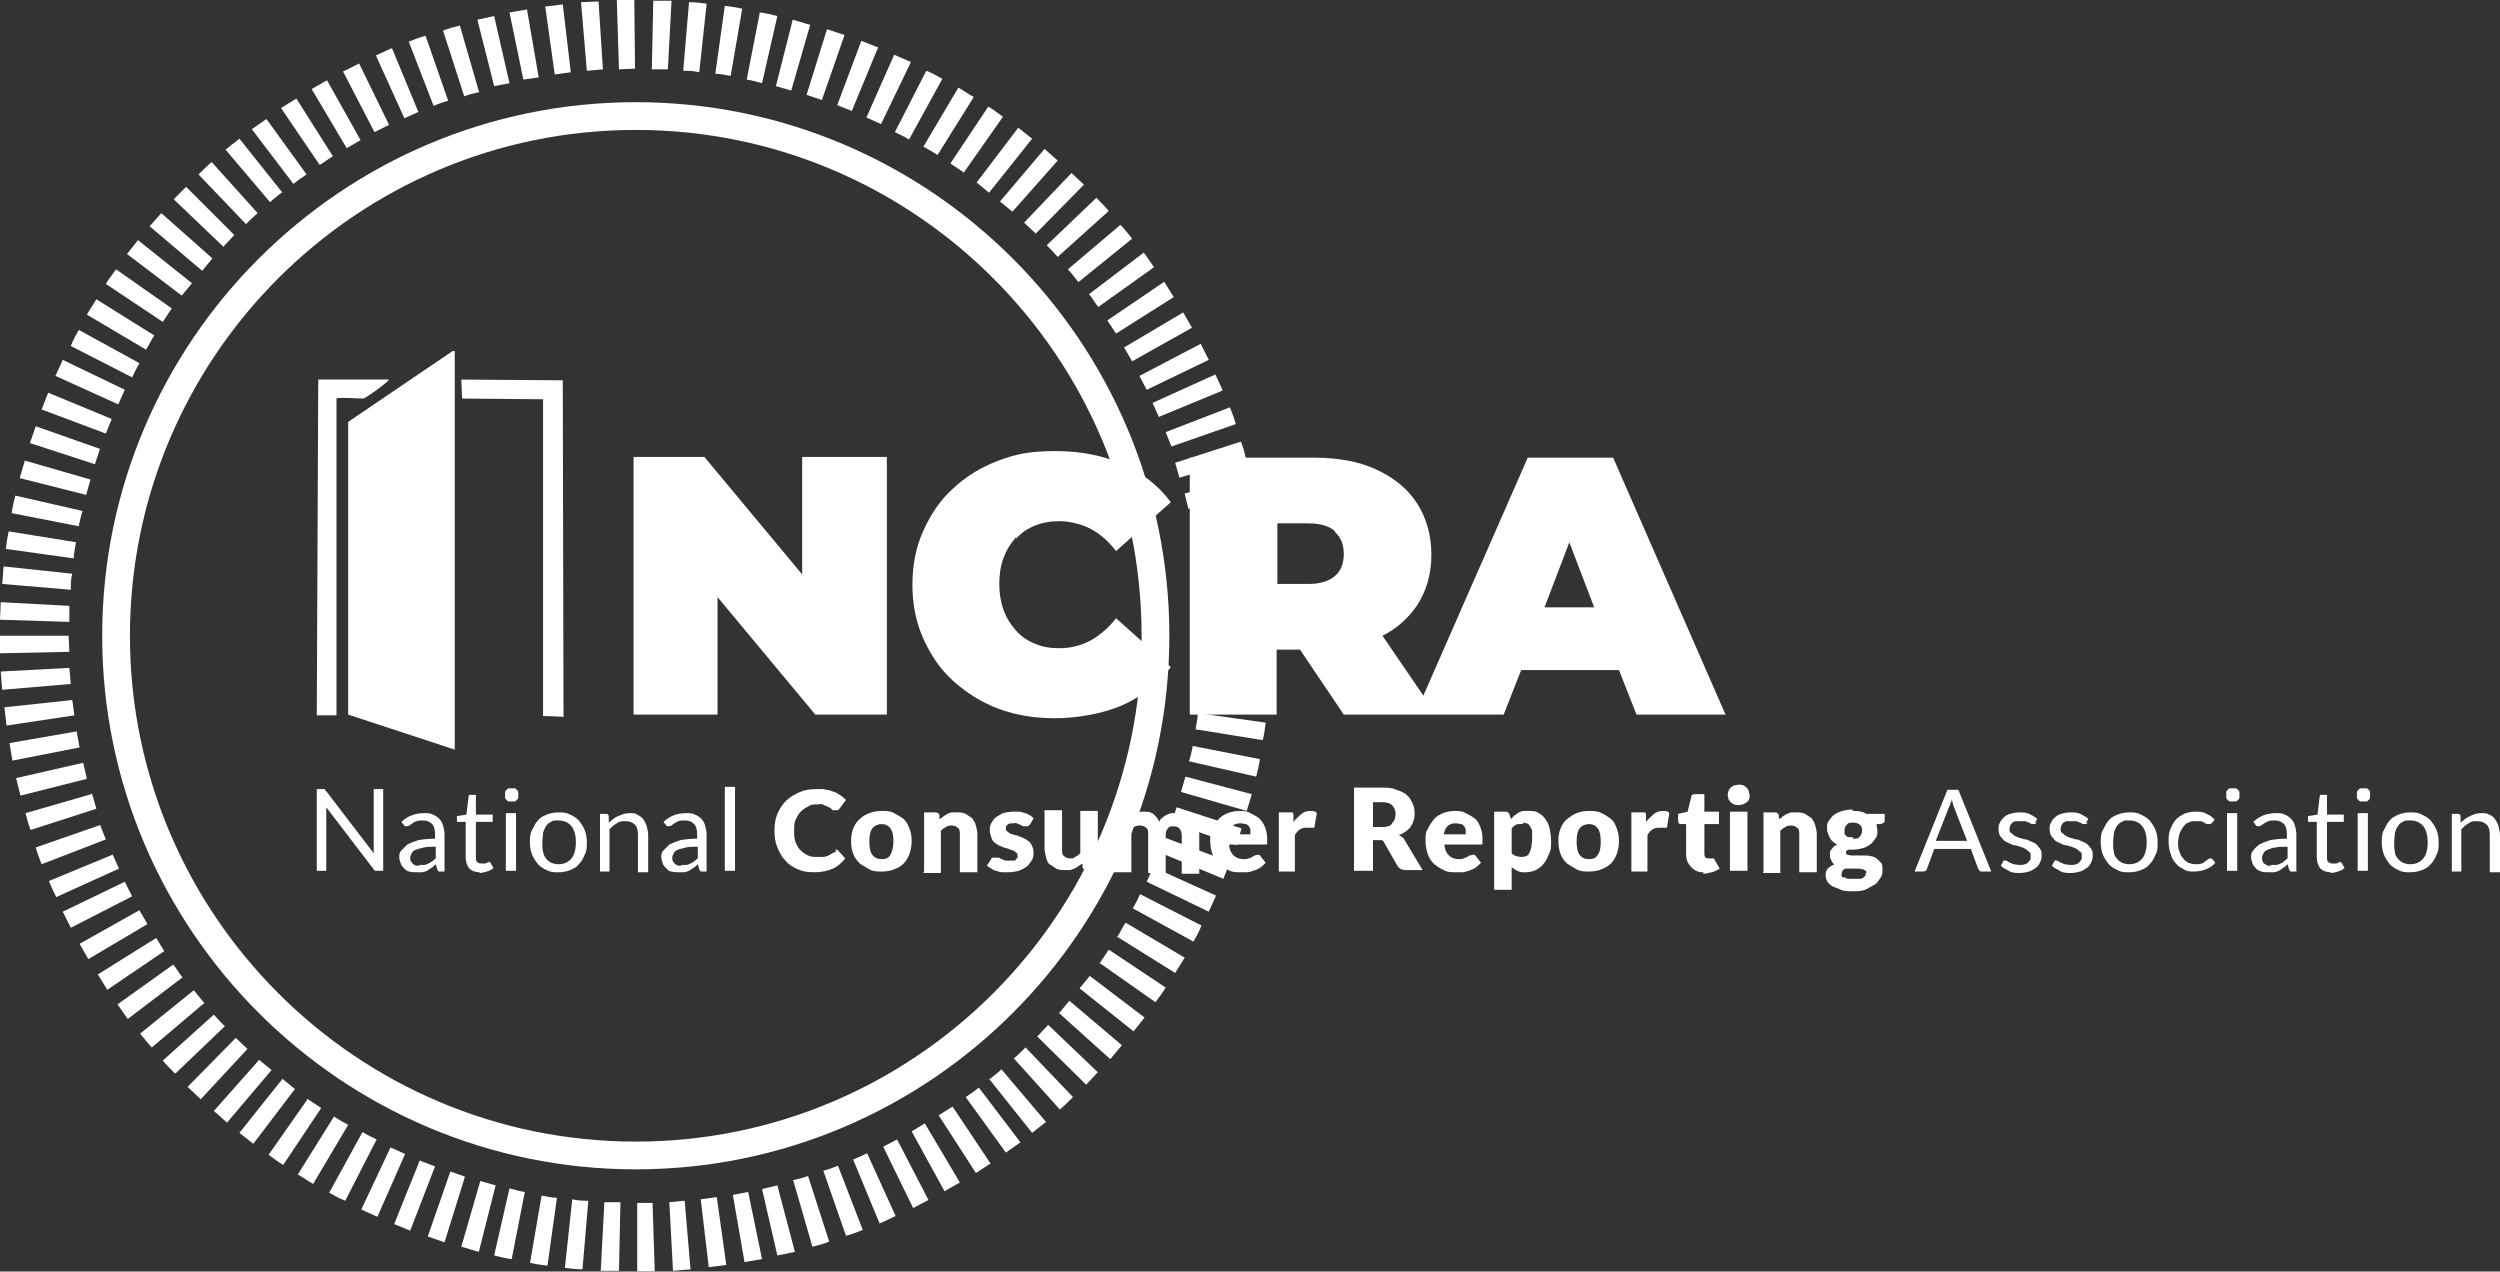
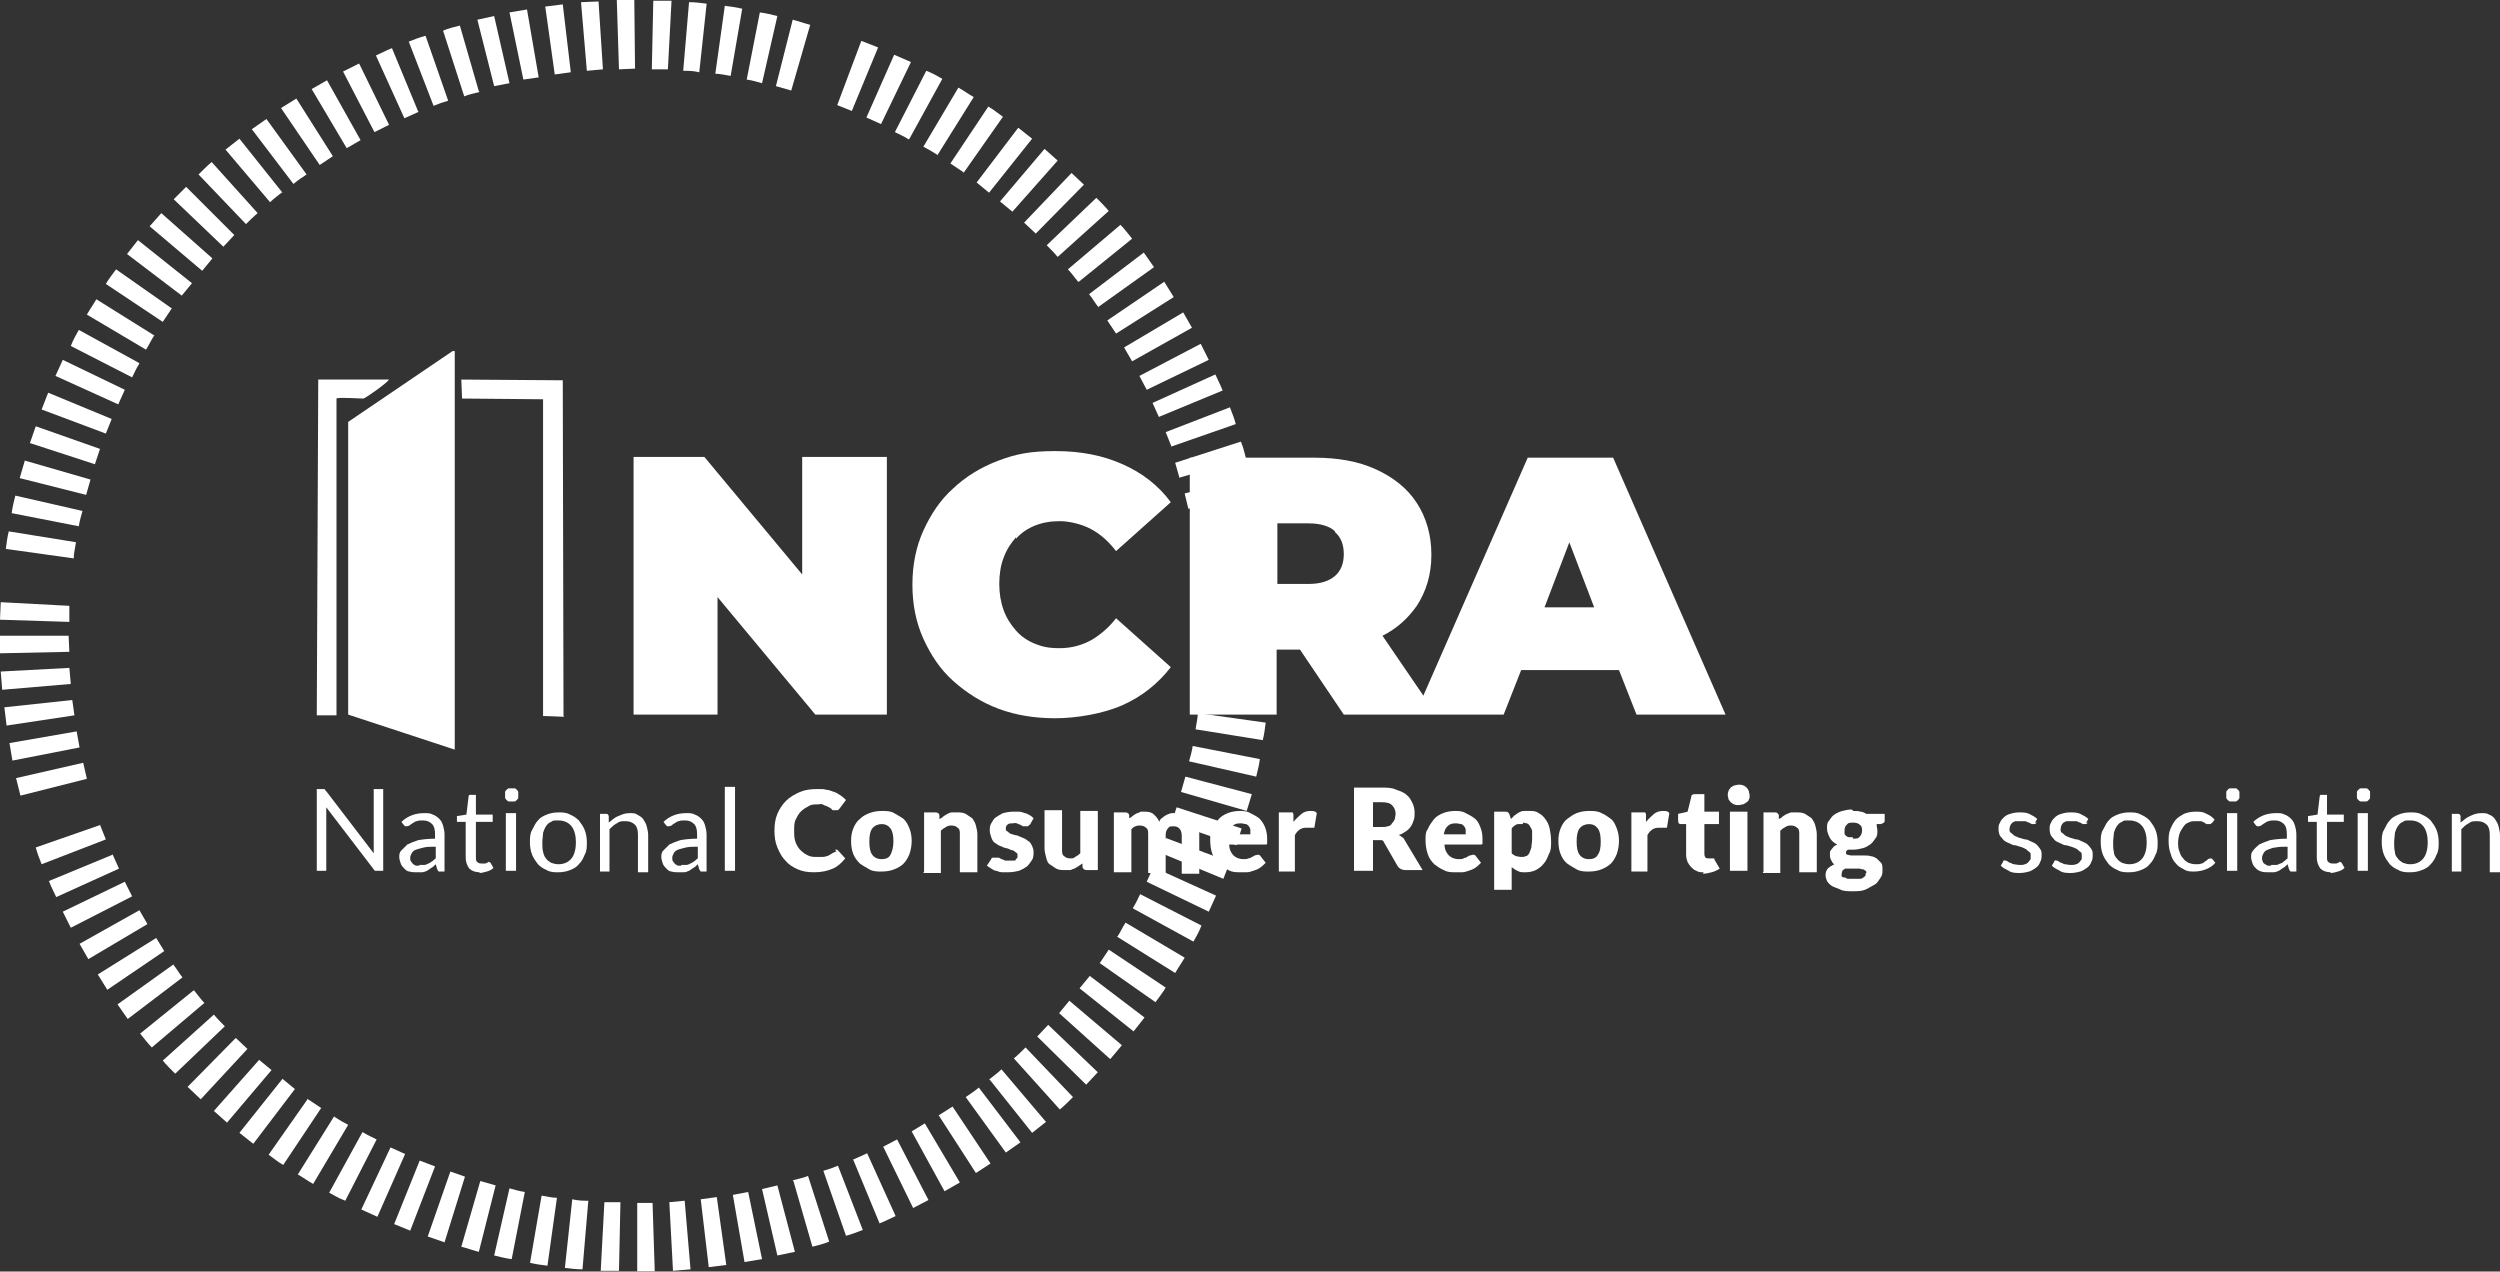
<svg xmlns="http://www.w3.org/2000/svg" version="1.1" viewBox="0 0 342.5 174.2">
  <rect x="0" y="0" width="342.5" height="174.2" fill="#333333" stroke="none" />
  <defs>
    <style>
      .cls-1 {
        mask: url(#mask);
      }

      .cls-2 {
        fill: url(#linear-gradient);
      }

      .cls-3 {
        fill: #fff;
      }
    </style>
    <linearGradient id="linear-gradient" x1="12.4" y1="-45.9" x2="271.1" y2="212.7" gradientTransform="translate(-31.4 11.1)" gradientUnits="userSpaceOnUse">
      <stop offset=".2" stop-color="#fff" />
      <stop offset=".6" stop-color="#231f20" />
      <stop offset=".7" stop-color="#231f20" />
      <stop offset="1" stop-color="#231f20" />
    </linearGradient>
    <mask id="mask" x="-67.3" y="-76.4" width="355.3" height="341.7" maskUnits="userSpaceOnUse">
      <rect class="cls-2" x="-26.9" y="-27" width="274.4" height="242.8" transform="translate(-31 61.2) rotate(-27.3)" />
    </mask>
  </defs>
  <g>
    <g id="Layer_1">
      <g class="cls-1">
        <g>
-           <path class="cls-3" d="M160.2,87.1c0-40.3-32.8-73.1-73.1-73.1S14,46.8,14,87.1s32.8,73.1,73.1,73.1,73.1-32.8,73.1-73.1ZM87.1,156.4c-38.2,0-69.3-31.1-69.3-69.3S48.9,17.8,87.1,17.8s69.3,31.1,69.3,69.3-31.1,69.3-69.3,69.3Z" />
          <polygon class="cls-3" points="164.7 91.2 174.1 91.7 174.2 89.3 164.8 89 164.7 91.2" />
          <path class="cls-3" d="M164.3,95.6l9.4,1c.1-.8.1-1.6.2-2.4l-9.4-.8c0,.7,0,1.5-.2,2.2Z" />
          <path class="cls-3" d="M163.7,99.9l9.3,1.5c.2-.8.3-1.6.4-2.4l-9.3-1.3c0,.7-.2,1.4-.3,2.2Z" />
          <path class="cls-3" d="M162.9,104.3l9.2,2.1c.2-.8.4-1.6.5-2.4l-9.2-1.8c-.1.7-.3,1.4-.5,2.1Z" />
          <polygon class="cls-3" points="161.8 108.5 170.8 111.1 171.5 108.8 162.4 106.4 161.8 108.5" />
          <polygon class="cls-3" points="160.5 112.7 169.4 115.8 170.1 113.5 161.2 110.6 160.5 112.7" />
          <polygon class="cls-3" points="158.9 116.8 167.6 120.4 168.5 118.1 159.7 114.8 158.9 116.8" />
          <polygon class="cls-3" points="157.1 120.8 165.6 124.9 166.6 122.7 158 118.8 157.1 120.8" />
          <path class="cls-3" d="M155.3,124.5l8.2,4.5c.4-.7.8-1.4,1.1-2.2l-8.4-4.3c-.3.6-.6,1.3-1,1.9Z" />
          <path class="cls-3" d="M153,128.3l8,5c.4-.7.9-1.4,1.3-2.1l-8.1-4.8c-.4.6-.7,1.3-1.1,1.9Z" />
          <path class="cls-3" d="M150.6,131.9l7.7,5.4c.5-.7,1-1.3,1.4-2l-7.8-5.2c-.4.6-.8,1.2-1.2,1.8Z" />
          <polygon class="cls-3" points="147.9 135.4 155.3 141.3 156.8 139.4 149.3 133.7 147.9 135.4" />
          <polygon class="cls-3" points="145.1 138.8 152.1 145.1 153.7 143.2 146.5 137.1 145.1 138.8" />
          <polygon class="cls-3" points="142.1 142 148.8 148.6 150.4 146.9 143.6 140.4 142.1 142" />
          <path class="cls-3" d="M138.9,145l6.3,7c.6-.5,1.2-1.1,1.8-1.7l-6.5-6.8c-.5.5-1,1-1.6,1.5Z" />
          <path class="cls-3" d="M135.5,147.8l5.9,7.4c.6-.5,1.3-1,1.9-1.5l-6.1-7.2c-.5.5-1.1.9-1.7,1.4Z" />
          <path class="cls-3" d="M132.3,150.3l5.5,7.6c.7-.5,1.3-.9,2-1.4l-5.7-7.5c-.6.5-1.2.9-1.8,1.3Z" />
          <polygon class="cls-3" points="128.6 152.8 133.7 160.7 135.7 159.4 130.5 151.6 128.6 152.8" />
          <polygon class="cls-3" points="124.9 155 129.4 163.2 131.5 162 126.7 153.9 124.9 155" />
          <polygon class="cls-3" points="121 157.1 125.1 165.5 127.2 164.4 122.9 156.1 121 157.1" />
          <path class="cls-3" d="M116.9,158.9l3.6,8.7c.8-.3,1.5-.7,2.2-1l-3.9-8.6c-.7.3-1.3.6-2,.9Z" />
          <path class="cls-3" d="M112.8,160.4l3.1,8.9c.8-.2,1.5-.5,2.3-.8l-3.4-8.8c-.7.3-1.3.5-2,.7Z" />
          <path class="cls-3" d="M108.7,161.8l2.6,9c.8-.2,1.6-.4,2.3-.7l-2.9-9c-.7.3-1.4.4-2.1.6Z" />
          <polygon class="cls-3" points="104.4 162.9 106.5 172 108.9 171.5 106.5 162.4 104.4 162.9" />
          <polygon class="cls-3" points="100.4 163.7 102 172.9 104.4 172.5 102.5 163.3 100.4 163.7" />
          <polygon class="cls-3" points="96 164.3 97.1 173.6 99.5 173.3 98.2 164 96 164.3" />
          <polygon class="cls-3" points="91.7 164.7 92.2 174.1 94.6 173.9 93.8 164.5 91.7 164.7" />
          <polygon class="cls-3" points="87.3 164.8 87.3 174.2 89.7 174.2 89.4 164.8 87.3 164.8" />
          <path class="cls-3" d="M82.4,174.1c.8,0,1.6,0,2.4,0l.2-9.4c-.7,0-1.5,0-2.2,0l-.5,9.4Z" />
          <path class="cls-3" d="M77.4,173.7c.8.1,1.6.2,2.4.2l.8-9.4c-.7,0-1.4,0-2.2-.2l-1,9.3Z" />
          <path class="cls-3" d="M72.6,173c.8.2,1.6.3,2.4.4l1.3-9.3c-.7,0-1.4-.2-2.1-.3l-1.6,9.3Z" />
          <path class="cls-3" d="M67.7,172c.8.2,1.6.4,2.4.5l1.8-9.2c-.7-.1-1.4-.3-2.1-.5l-2.1,9.2Z" />
          <path class="cls-3" d="M65.8,161.8l-2.6,9c.8.2,1.6.5,2.4.7l2.3-9.1c-.7-.2-1.4-.4-2.1-.6Z" />
          <polygon class="cls-3" points="61.7 160.5 58.6 169.4 60.9 170.2 63.7 161.2 61.7 160.5" />
          <polygon class="cls-3" points="57.5 159 54 167.7 56.2 168.6 59.6 159.8 57.5 159" />
          <polygon class="cls-3" points="53.5 157.2 49.5 165.7 51.7 166.7 55.5 158.1 53.5 157.2" />
          <path class="cls-3" d="M49.6,155.2l-4.5,8.2c.7.4,1.4.8,2.2,1.1l4.3-8.4c-.6-.3-1.3-.6-1.9-1Z" />
          <path class="cls-3" d="M45.8,152.9l-5,8c.7.4,1.4.9,2.1,1.3l4.8-8.1c-.6-.3-1.3-.7-1.9-1.1Z" />
          <path class="cls-3" d="M42.2,150.5l-5.4,7.7c.7.5,1.3,1,2,1.4l5.2-7.8c-.6-.4-1.2-.8-1.8-1.2Z" />
          <polygon class="cls-3" points="38.7 147.8 32.8 155.2 34.7 156.7 40.4 149.2 38.7 147.8" />
          <polygon class="cls-3" points="35.5 145.2 29.3 152.2 31.1 153.8 37.2 146.6 35.5 145.2" />
          <polygon class="cls-3" points="32.3 142.2 25.7 148.9 27.5 150.6 33.9 143.7 32.3 142.2" />
          <path class="cls-3" d="M29.3,139l-7,6.3c.5.6,1.1,1.2,1.7,1.8l6.8-6.5c-.5-.5-1-1-1.5-1.6Z" />
          <path class="cls-3" d="M26.5,135.7l-7.3,5.9c.5.6,1,1.3,1.6,1.9l7.2-6.1c-.5-.5-.9-1.1-1.4-1.7Z" />
          <path class="cls-3" d="M23.8,132.1l-7.7,5.5c.5.7.9,1.3,1.4,2l7.5-5.7c-.5-.6-.8-1.2-1.3-1.8Z" />
          <polygon class="cls-3" points="21.4 128.5 13.4 133.5 14.7 135.6 22.5 130.3 21.4 128.5" />
          <polygon class="cls-3" points="19.1 124.7 10.9 129.3 12.1 131.4 20.2 126.6 19.1 124.7" />
          <polygon class="cls-3" points="17.1 120.8 8.6 124.9 9.7 127.1 18.1 122.8 17.1 120.8" />
          <path class="cls-3" d="M15.4,117.1l-8.7,3.6c.3.8.7,1.5,1,2.2l8.6-3.9c-.3-.7-.6-1.3-.9-2Z" />
          <path class="cls-3" d="M13.8,113l-8.9,3.1c.2.8.5,1.5.8,2.3l8.8-3.4c-.3-.7-.5-1.3-.8-2Z" />
-           <path class="cls-3" d="M12.5,108.8l-9,2.6c.2.8.4,1.6.7,2.3l9-2.9c-.2-.7-.4-1.4-.6-2.1Z" />
          <polygon class="cls-3" points="11.4 104.5 2.2 106.6 2.8 109 11.9 106.7 11.4 104.5" />
          <polygon class="cls-3" points="10.5 100.2 1.3 101.8 1.7 104.2 10.9 102.4 10.5 100.2" />
          <polygon class="cls-3" points="9.9 95.9 .6 96.9 .9 99.4 10.2 98 9.9 95.9" />
          <polygon class="cls-3" points="9.5 91.5 .1 92 .3 94.5 9.7 93.7 9.5 91.5" />
          <polygon class="cls-3" points="9.4 87.1 0 87.1 0 89.5 9.5 89.3 9.4 87.1" />
          <polygon class="cls-3" points="9.5 83 .1 82.5 0 84.9 9.5 85.2 9.5 83" />
-           <path class="cls-3" d="M9.9,78.6l-9.4-1c-.1.8-.1,1.6-.2,2.4l9.4.8c0-.7,0-1.5.2-2.2Z" />
          <path class="cls-3" d="M10.5,74.3l-9.3-1.5c-.2.8-.3,1.6-.4,2.4l9.3,1.3c0-.7.2-1.4.3-2.2Z" />
          <path class="cls-3" d="M11.3,70l-9.2-2.1c-.2.8-.4,1.6-.5,2.4l9.2,1.8c.1-.7.3-1.4.5-2.1Z" />
          <polygon class="cls-3" points="12.4 65.7 3.4 63.1 2.7 65.5 11.8 67.8 12.4 65.7" />
          <polygon class="cls-3" points="13.7 61.5 4.9 58.4 4.1 60.7 13 63.6 13.7 61.5" />
          <polygon class="cls-3" points="15.3 57.4 6.6 53.8 5.7 56.1 14.5 59.4 15.3 57.4" />
          <polygon class="cls-3" points="17.1 53.4 8.6 49.3 7.6 51.5 16.2 55.4 17.1 53.4" />
          <path class="cls-3" d="M19,49.7l-8.2-4.5c-.4.7-.8,1.4-1.1,2.2l8.4,4.3c.3-.6.6-1.3,1-1.9Z" />
          <path class="cls-3" d="M21.2,46l-8-5c-.4.7-.9,1.4-1.3,2.1l8.1,4.8c.4-.6.7-1.3,1.1-1.9Z" />
          <path class="cls-3" d="M23.6,42.3l-7.7-5.4c-.5.7-1,1.3-1.4,2l7.8,5.2c.4-.6.8-1.2,1.2-1.8Z" />
          <polygon class="cls-3" points="26.3 38.8 18.9 32.9 17.4 34.8 24.9 40.5 26.3 38.8" />
          <polygon class="cls-3" points="29.1 35.4 22.1 29.2 20.5 31 27.7 37.1 29.1 35.4" />
          <polygon class="cls-3" points="32.1 32.2 25.5 25.6 23.8 27.3 30.6 33.8 32.1 32.2" />
          <path class="cls-3" d="M35.3,29.2l-6.3-7c-.6.5-1.2,1.1-1.8,1.7l6.5,6.8c.5-.5,1-1,1.6-1.5Z" />
          <path class="cls-3" d="M38.7,26.4l-5.9-7.4c-.6.5-1.3,1-1.9,1.5l6.1,7.2c.5-.5,1.1-.9,1.7-1.4Z" />
          <path class="cls-3" d="M42,23.9l-5.5-7.6c-.7.5-1.3.9-2,1.4l5.7,7.5c.6-.5,1.2-.9,1.8-1.3Z" />
          <polygon class="cls-3" points="45.6 21.4 40.6 13.5 38.5 14.8 43.8 22.6 45.6 21.4" />
          <polygon class="cls-3" points="49.4 19.2 44.8 11 42.7 12.2 47.5 20.3 49.4 19.2" />
          <polygon class="cls-3" points="53.3 17.1 49.2 8.7 47 9.8 51.3 18.1 53.3 17.1" />
          <path class="cls-3" d="M57.3,15.3l-3.6-8.7c-.8.3-1.5.7-2.2,1l3.9,8.6c.7-.3,1.3-.6,2-.9Z" />
          <path class="cls-3" d="M61.4,13.8l-3.1-8.9c-.8.2-1.5.5-2.3.8l3.4,8.8c.7-.3,1.3-.5,2-.7Z" />
          <path class="cls-3" d="M65.6,12.5l-2.6-9c-.8.2-1.6.4-2.3.7l2.9,9c.7-.3,1.4-.4,2.1-.6Z" />
          <polygon class="cls-3" points="69.8 11.4 67.7 2.2 65.4 2.7 67.7 11.8 69.8 11.4" />
          <polygon class="cls-3" points="73.8 10.6 72.2 1.3 69.8 1.7 71.7 10.9 73.8 10.6" />
          <polygon class="cls-3" points="78.2 9.9 77.1 .6 74.7 .9 76 10.2 78.2 9.9" />
          <polygon class="cls-3" points="82.6 9.5 82 .2 79.6 .3 80.4 9.7 82.6 9.5" />
          <polygon class="cls-3" points="87 9.4 86.9 0 84.5 0 84.8 9.5 87 9.4" />
          <path class="cls-3" d="M91.9.1c-.8,0-1.6,0-2.4,0l-.2,9.4c.7,0,1.5,0,2.2,0l.5-9.4Z" />
          <path class="cls-3" d="M96.8.5c-.8-.1-1.6-.2-2.4-.2l-.8,9.4c.7,0,1.4,0,2.2.2l1-9.3Z" />
          <path class="cls-3" d="M101.7,1.2c-.8-.2-1.6-.3-2.4-.4l-1.3,9.3c.7,0,1.4.2,2.1.3l1.6-9.3Z" />
          <path class="cls-3" d="M106.5,2.2c-.8-.2-1.6-.4-2.4-.5l-1.8,9.2c.7.1,1.4.3,2.1.5l2.1-9.2Z" />
          <path class="cls-3" d="M108.4,12.4l2.6-9c-.8-.2-1.6-.5-2.4-.7l-2.3,9.1c.7.2,1.4.4,2.1.6Z" />
-           <polygon class="cls-3" points="112.6 13.7 115.7 4.8 113.3 4 110.5 13 112.6 13.7" />
          <polygon class="cls-3" points="116.7 15.2 120.3 6.5 118 5.6 114.7 14.4 116.7 15.2" />
          <polygon class="cls-3" points="120.7 17 124.8 8.5 122.5 7.5 118.7 16.1 120.7 17" />
          <path class="cls-3" d="M124.6,19l4.5-8.2c-.7-.4-1.4-.8-2.2-1.1l-4.3,8.4c.6.3,1.3.6,1.9,1Z" />
          <path class="cls-3" d="M128.4,21.3l5-8c-.7-.4-1.4-.9-2.1-1.3l-4.8,8.1c.6.3,1.3.7,1.9,1.1Z" />
          <path class="cls-3" d="M132,23.7l5.4-7.7c-.7-.5-1.3-1-2-1.4l-5.2,7.8c.6.4,1.2.8,1.8,1.2Z" />
          <polygon class="cls-3" points="135.5 26.4 141.4 19 139.5 17.5 133.8 25 135.5 26.4" />
          <polygon class="cls-3" points="138.7 29 144.9 22 143.1 20.4 137 27.6 138.7 29" />
          <polygon class="cls-3" points="141.9 32 148.5 25.3 146.8 23.7 140.3 30.5 141.9 32" />
          <path class="cls-3" d="M144.9,35.2l7-6.3c-.5-.6-1.1-1.2-1.7-1.8l-6.8,6.5c.5.5,1,1,1.5,1.6Z" />
          <path class="cls-3" d="M147.8,38.6l7.3-5.9c-.5-.6-1-1.3-1.6-1.9l-7.2,6.1c.5.5.9,1.1,1.4,1.7Z" />
          <path class="cls-3" d="M150.4,42.1l7.7-5.5c-.5-.7-.9-1.3-1.4-2l-7.5,5.7c.5.6.8,1.2,1.3,1.8Z" />
          <polygon class="cls-3" points="152.9 45.7 160.8 40.7 159.5 38.6 151.7 43.9 152.9 45.7" />
          <polygon class="cls-3" points="155.1 49.5 163.3 44.9 162.1 42.8 154 47.6 155.1 49.5" />
          <polygon class="cls-3" points="157.1 53.4 165.6 49.3 164.5 47.1 156.1 51.5 157.1 53.4" />
          <path class="cls-3" d="M158.8,57.1l8.7-3.6c-.3-.8-.7-1.5-1-2.2l-8.6,3.9c.3.7.6,1.3.9,2Z" />
          <path class="cls-3" d="M160.4,61.2l8.9-3.1c-.2-.8-.5-1.5-.8-2.3l-8.8,3.4c.3.7.5,1.3.8,2Z" />
          <path class="cls-3" d="M161.7,65.4l9-2.6c-.2-.8-.4-1.6-.7-2.3l-9,2.9c.2.7.4,1.4.6,2.1Z" />
          <polygon class="cls-3" points="162.8 69.7 172 67.6 171.4 65.2 162.3 67.6 162.8 69.7" />
          <polygon class="cls-3" points="163.7 74 173 72.4 172.5 70 163.3 71.8 163.7 74" />
          <polygon class="cls-3" points="164.3 78.3 173.7 77.3 173.3 74.9 164 76.2 164.3 78.3" />
          <polygon class="cls-3" points="164.7 82.7 174.1 82.2 173.9 79.8 164.5 80.5 164.7 82.7" />
          <polygon class="cls-3" points="164.8 87.1 174.2 87.1 174.2 84.7 164.8 84.9 164.8 87.1" />
        </g>
      </g>
      <g>
        <path class="cls-3" d="M62,48.1l-14.3,9.7v40.1l14.6,4.8v-3.9s0-.8,0-.8v-49.9c0,0-.1,0-.2,0Z" />
        <polygon class="cls-3" points="77.2 98.1 77.1 52.1 63.2 52 63.3 54.6 74.4 54.7 74.4 98.1 74.8 98.1 77.3 98.2 77.2 98.1" />
        <path class="cls-3" d="M49.8,54.6c.2,0,3.2-2.1,3.5-2.6h-9.7c0,0-.2,46-.2,46h2.7s0,0,0,0v-43.4c.1-.2,3.1,0,3.6,0Z" />
      </g>
      <g>
        <polygon class="cls-3" points="109.9 78.7 96.5 62.6 86.8 62.6 86.8 97.9 98.3 97.9 98.3 81.8 111.7 97.9 121.5 97.9 121.5 62.6 109.9 62.6 109.9 78.7" />
        <path class="cls-3" d="M139.2,73.8c.7-.8,1.6-1.4,2.6-1.8,1-.4,2.1-.6,3.4-.6s3,.4,4.3,1.1c1.3.7,2.4,1.7,3.4,3l7.5-6.7c-1.7-2.3-3.9-4-6.6-5.2s-5.7-1.8-9.2-1.8-5.4.4-7.8,1.3c-2.4.9-4.5,2.2-6.2,3.8-1.8,1.6-3.1,3.6-4.1,5.8-1,2.2-1.5,4.7-1.5,7.4s.5,5.2,1.5,7.4c1,2.2,2.3,4.2,4.1,5.8,1.8,1.6,3.8,2.9,6.2,3.8,2.4.9,5,1.3,7.8,1.3s6.5-.6,9.2-1.8c2.7-1.2,4.9-3,6.6-5.2l-7.5-6.7c-1,1.3-2.2,2.3-3.4,3-1.3.7-2.7,1.1-4.3,1.1s-2.4-.2-3.4-.6c-1-.4-1.9-1-2.6-1.8-.7-.8-1.3-1.7-1.7-2.8-.4-1.1-.6-2.3-.6-3.6s.2-2.6.6-3.6c.4-1.1,1-2,1.7-2.8Z" />
        <path class="cls-3" d="M224.1,97.9h12.3l-15.4-35.2h-11.7l-14.3,32.6-5.6-8.2c2-1,3.5-2.4,4.7-4.1,1.3-2,2-4.3,2-7s-.7-5.1-2-7.1c-1.3-2-3.2-3.5-5.6-4.6-2.4-1.1-5.2-1.6-8.5-1.6h-17v35.2h11.9v-8.9h3.2l6,8.9h21.9l2.4-6.1h13.4l2.4,6.1ZM182.9,72.9c.8.7,1.2,1.7,1.2,3s-.4,2.3-1.2,3c-.8.7-2,1.1-3.6,1.1h-4.3v-8.3h4.3c1.6,0,2.9.4,3.6,1.1ZM211.6,83.2l3.4-8.9,3.4,8.9h-6.8Z" />
      </g>
      <g>
        <path class="cls-3" d="M44.5,108.2c0,0,.1.1.2.2l6.5,8.5c0-.1,0-.3,0-.4,0-.1,0-.3,0-.4v-8h1.3v11.2h-.8c-.1,0-.2,0-.3,0,0,0-.2-.1-.2-.2l-6.5-8.5c0,.1,0,.3,0,.4s0,.2,0,.3v8h-1.3v-11.2h.8c.1,0,.2,0,.3,0Z" />
        <path class="cls-3" d="M61,119.4h-.6c-.1,0-.2,0-.3,0,0,0-.1-.1-.2-.3l-.2-.7c-.2.2-.4.4-.6.5-.2.1-.4.3-.6.4-.2.1-.5.2-.7.2-.2,0-.5,0-.8,0s-.6,0-.9-.1c-.3,0-.5-.2-.7-.4-.2-.2-.4-.4-.5-.7s-.2-.6-.2-.9,0-.6.3-.9.5-.5.8-.8c.4-.2.9-.4,1.5-.6.6-.1,1.4-.2,2.3-.2v-.6c0-.6-.1-1.1-.4-1.4-.3-.3-.7-.5-1.2-.5s-.6,0-.9.1c-.2,0-.4.2-.6.3-.2.1-.3.2-.4.3-.1,0-.2.1-.4.1s-.2,0-.2,0c0,0-.1-.1-.2-.2l-.3-.4c.4-.4.9-.7,1.4-.9.5-.2,1.1-.3,1.7-.3s.8,0,1.2.2c.3.1.6.3.9.6s.4.6.5.9c.1.4.2.8.2,1.2v5.1ZM57.4,118.5c.2,0,.5,0,.7,0,.2,0,.4-.1.6-.2s.4-.2.5-.3c.2-.1.3-.3.5-.4v-1.6c-.6,0-1.2,0-1.6.1s-.8.2-1.1.3-.5.3-.6.5c-.1.2-.2.4-.2.6s0,.4.1.5.2.3.3.4c.1,0,.3.2.4.2.2,0,.3,0,.5,0Z" />
        <path class="cls-3" d="M65.7,119.5c-.6,0-1.1-.2-1.4-.5-.3-.4-.5-.9-.5-1.5v-4.9h-1c0,0-.2,0-.2,0,0,0,0-.1,0-.2v-.6l1.3-.2.3-2.5c0,0,0-.1.1-.2,0,0,.1,0,.2,0h.7v2.7h2.3v1h-2.3v4.8c0,.3,0,.6.2.7.2.2.4.2.6.2s.3,0,.4,0c.1,0,.2,0,.3-.1,0,0,.1,0,.2-.1s.1,0,.1,0c0,0,.1,0,.2.1l.4.7c-.2.2-.5.4-.9.5s-.7.2-1,.2Z" />
        <path class="cls-3" d="M71,108.9c0,.1,0,.3,0,.4s-.1.2-.2.3-.2.2-.3.2c-.1,0-.2,0-.4,0s-.3,0-.4,0c-.1,0-.2-.1-.3-.2,0,0-.2-.2-.2-.3,0-.1,0-.2,0-.4s0-.3,0-.4c0-.1.1-.2.2-.3,0,0,.2-.2.3-.2.1,0,.2,0,.4,0s.3,0,.4,0c.1,0,.2.1.3.2s.2.2.2.3c0,.1,0,.3,0,.4ZM70.7,111.4v7.9h-1.4v-7.9h1.4Z" />
        <path class="cls-3" d="M76.5,111.3c.6,0,1.1,0,1.6.3.5.2.9.5,1.2.8.3.4.6.8.8,1.3.2.5.3,1.1.3,1.7s0,1.2-.3,1.7c-.2.5-.4.9-.8,1.3-.3.4-.7.6-1.2.8-.5.2-1,.3-1.6.3s-1.1,0-1.6-.3c-.5-.2-.9-.5-1.2-.8-.3-.4-.6-.8-.8-1.3-.2-.5-.3-1.1-.3-1.7s0-1.2.3-1.7.4-.9.8-1.3c.3-.4.7-.6,1.2-.8.5-.2,1-.3,1.6-.3ZM76.5,118.4c.8,0,1.4-.3,1.8-.8.4-.5.6-1.3.6-2.2s-.2-1.7-.6-2.2-1-.8-1.8-.8-.7,0-1,.2c-.3.1-.5.3-.7.6-.2.3-.3.6-.4.9,0,.4-.1.8-.1,1.3s0,.9.1,1.3.2.7.4.9c.2.3.4.4.7.6.3.1.6.2,1,.2Z" />
        <path class="cls-3" d="M82.2,119.4v-7.9h.8c.2,0,.3,0,.4.3v.9c.5-.4.8-.7,1.3-.9s.9-.4,1.5-.4.8,0,1.1.2.6.3.8.6c.2.3.4.6.5,1,.1.4.2.8.2,1.2v5.1h-1.4v-5.1c0-.6-.1-1.1-.4-1.4-.3-.3-.7-.5-1.3-.5s-.8,0-1.2.3c-.4.2-.7.5-1,.8v5.8h-1.4Z" />
        <path class="cls-3" d="M96.9,119.4h-.6c-.1,0-.2,0-.3,0,0,0-.1-.1-.2-.3l-.2-.7c-.2.2-.4.4-.6.5-.2.1-.4.3-.6.4-.2.1-.5.2-.7.2-.2,0-.5,0-.8,0s-.6,0-.9-.1c-.3,0-.5-.2-.7-.4-.2-.2-.4-.4-.5-.7s-.2-.6-.2-.9,0-.6.3-.9.5-.5.8-.8c.4-.2.9-.4,1.5-.6.6-.1,1.4-.2,2.3-.2v-.6c0-.6-.1-1.1-.4-1.4-.3-.3-.7-.5-1.2-.5s-.6,0-.9.1c-.2,0-.4.2-.6.3-.2.1-.3.2-.4.3-.1,0-.2.1-.4.1s-.2,0-.2,0c0,0-.1-.1-.2-.2l-.3-.4c.4-.4.9-.7,1.4-.9.5-.2,1.1-.3,1.7-.3s.8,0,1.2.2c.3.1.6.3.9.6s.4.6.5.9c.1.4.2.8.2,1.2v5.1ZM93.3,118.5c.2,0,.5,0,.7,0,.2,0,.4-.1.6-.2s.4-.2.5-.3c.2-.1.3-.3.5-.4v-1.6c-.6,0-1.2,0-1.6.1s-.8.2-1.1.3-.5.3-.6.5c-.1.2-.2.4-.2.6s0,.4.1.5.2.3.3.4c.1,0,.3.2.4.2.2,0,.3,0,.5,0Z" />
        <path class="cls-3" d="M100.7,107.8v11.5h-1.4v-11.5h1.4Z" />
        <path class="cls-3" d="M114.4,116.4c0,0,.1,0,.2,0,0,0,.1,0,.2.1l1,1.1c-.5.6-1,1.1-1.7,1.4-.7.3-1.5.5-2.5.5s-1.6-.1-2.3-.4c-.7-.3-1.3-.7-1.7-1.2-.5-.5-.8-1.1-1.1-1.8-.3-.7-.4-1.5-.4-2.3s.1-1.6.4-2.3c.3-.7.7-1.3,1.2-1.8s1.2-.9,1.9-1.2,1.5-.4,2.4-.4.8,0,1.2.1c.4,0,.7.2,1.1.3.3.1.6.3.9.5s.5.4.7.6l-.9,1.2c0,0-.1.1-.2.2,0,0-.2,0-.3,0s-.2,0-.3,0-.2,0-.3-.2c0,0-.2-.1-.3-.2-.1,0-.2-.1-.4-.2-.2,0-.3-.1-.5-.2s-.4,0-.7,0c-.5,0-.9,0-1.3.3-.4.2-.7.4-1,.7-.3.3-.5.7-.7,1.1-.2.4-.2,1-.2,1.5s0,1.1.2,1.6.4.8.7,1.1c.3.3.6.5,1,.7.4.2.8.2,1.2.2s.5,0,.7,0c.2,0,.4,0,.6-.1.2,0,.3-.1.5-.2s.3-.2.5-.3c0,0,.1,0,.2-.1,0,0,.1,0,.2,0Z" />
        <path class="cls-3" d="M120.8,111.1c.6,0,1.2,0,1.7.3s.9.5,1.3.8c.4.4.6.8.8,1.3.2.5.3,1.1.3,1.7s-.1,1.2-.3,1.8c-.2.5-.5,1-.8,1.3-.4.4-.8.6-1.3.8s-1.1.3-1.7.3-1.2,0-1.7-.3-.9-.5-1.3-.8c-.4-.4-.7-.8-.9-1.3-.2-.5-.3-1.1-.3-1.8s.1-1.2.3-1.7c.2-.5.5-1,.9-1.3.4-.4.8-.6,1.3-.8s1.1-.3,1.7-.3ZM120.8,117.7c.6,0,1-.2,1.2-.6s.4-1,.4-1.8-.1-1.4-.4-1.8c-.3-.4-.7-.6-1.2-.6s-1,.2-1.3.6c-.3.4-.4,1-.4,1.8s.1,1.4.4,1.8c.3.4.7.6,1.3.6Z" />
        <path class="cls-3" d="M126.6,119.4v-8.1h1.5c.2,0,.3,0,.4.1.1,0,.2.2.2.3v.5c.3-.1.5-.3.6-.4.2-.1.3-.2.5-.3s.4-.2.6-.2c.2,0,.5,0,.7,0,.4,0,.8,0,1.2.2.3.2.6.4.9.6.2.3.4.6.5,1,.1.4.2.8.2,1.2v5.2h-2.4v-5.2c0-.4,0-.7-.3-.9-.2-.2-.5-.3-.8-.3s-.5,0-.8.2c-.2.1-.5.3-.7.5v5.8h-2.4Z" />
        <path class="cls-3" d="M141,113c0,0-.1.2-.2.2,0,0-.2,0-.3,0s-.2,0-.3,0c-.1,0-.2-.1-.4-.2s-.3-.1-.5-.2-.4,0-.6,0c-.3,0-.5,0-.7.2s-.2.3-.2.5,0,.3.2.4c.1,0,.2.2.4.3s.4.1.6.2c.2,0,.5.1.7.2s.5.2.7.3.4.3.6.4c.2.2.3.4.4.6.1.2.2.5.2.8s0,.8-.2,1.1-.4.6-.7.9c-.3.2-.6.4-1.1.6-.4.1-.9.2-1.5.2s-.6,0-.8,0c-.3,0-.5-.1-.8-.2-.3,0-.5-.2-.7-.3-.2-.1-.4-.3-.6-.4l.6-.9c0-.1.1-.2.2-.2,0,0,.2,0,.4,0s.3,0,.4,0c.1,0,.2.1.4.2.1,0,.3.1.5.2.2,0,.4,0,.7,0s.3,0,.5,0,.2,0,.3-.2c0,0,.1-.1.2-.2,0,0,0-.2,0-.3,0-.2,0-.3-.2-.4-.1-.1-.3-.2-.4-.3-.2,0-.4-.1-.6-.2s-.5-.1-.7-.2-.5-.2-.7-.3-.4-.3-.6-.4c-.2-.2-.3-.4-.4-.7-.1-.3-.2-.6-.2-.9s0-.7.2-1,.3-.6.6-.8c.3-.2.6-.4,1-.6.4-.1.9-.2,1.4-.2s.6,0,.8,0c.3,0,.5.1.8.2.2,0,.5.2.7.3.2.1.4.3.5.4l-.5.9Z" />
        <path class="cls-3" d="M145.5,111.2v5.2c0,.4,0,.7.3.9.2.2.5.3.8.3s.5,0,.7-.2c.2-.1.5-.3.7-.5v-5.8h2.4v8.1h-1.5c-.3,0-.5-.1-.6-.4v-.5c-.3.2-.5.3-.6.4-.2.1-.3.2-.5.3-.2,0-.4.2-.6.2s-.5,0-.7,0c-.4,0-.8,0-1.2-.2-.3-.2-.6-.4-.9-.6s-.4-.6-.5-1c-.1-.4-.2-.8-.2-1.2v-5.2h2.4Z" />
        <path class="cls-3" d="M152.6,119.4v-8.1h1.5c.2,0,.3,0,.4.1.1,0,.2.2.2.3v.4c.3-.1.4-.3.6-.4.1-.1.3-.2.5-.3.2,0,.4-.2.5-.2.2,0,.4,0,.6,0,.5,0,.9.1,1.2.4.3.3.6.6.7,1,.1-.3.3-.5.5-.6.2-.2.4-.3.6-.4s.5-.2.7-.2c.3,0,.5,0,.8,0,.5,0,.9,0,1.2.2.4.1.7.3.9.6.2.3.4.6.6,1s.2.8.2,1.3v5.2h-2.4v-5.2c0-.8-.4-1.3-1.1-1.3s-.6.1-.8.3c-.2.2-.3.5-.3.9v5.2h-2.4v-5.2c0-.5,0-.8-.3-1-.2-.2-.5-.3-.8-.3s-.4,0-.6.1c-.2,0-.4.2-.6.4v5.9h-2.4Z" />
        <path class="cls-3" d="M169.8,111.1c.5,0,1,0,1.5.3.4.2.8.4,1.2.7.3.3.6.7.8,1.2.2.5.3,1,.3,1.6s0,.3,0,.4,0,.2,0,.3c0,0,0,.1-.2.1s-.2,0-.3,0h-4.7c0,.7.3,1.2.6,1.5s.8.5,1.3.5.5,0,.7-.1c.2,0,.4-.1.5-.2.2,0,.3-.2.4-.2s.3-.1.4-.1.3,0,.4.2l.7.9c-.3.3-.5.5-.8.7-.3.2-.6.3-.9.4-.3.1-.6.2-.9.2-.3,0-.6,0-.9,0-.6,0-1.1,0-1.6-.3s-.9-.5-1.3-.8c-.4-.4-.7-.8-.9-1.4-.2-.5-.3-1.2-.3-1.9s0-1.1.3-1.5c.2-.5.5-.9.8-1.3.3-.4.8-.7,1.3-.9.5-.2,1.1-.3,1.7-.3ZM169.9,112.8c-.5,0-.8.1-1.1.4-.3.3-.4.6-.5,1.1h3c0-.2,0-.4,0-.6s-.1-.3-.2-.5c-.1-.1-.3-.3-.4-.3-.2,0-.4-.1-.7-.1Z" />
        <path class="cls-3" d="M175.2,119.4v-8.1h1.4c.1,0,.2,0,.3,0,0,0,.1,0,.2,0,0,0,0,.1.1.2,0,0,0,.2,0,.3v.8c.4-.5.8-.8,1.1-1.1.4-.3.8-.4,1.2-.4s.7,0,.9.3l-.3,1.8c0,.1,0,.2-.1.2,0,0-.1,0-.3,0s-.2,0-.3,0c-.1,0-.3,0-.5,0-.6,0-1.1.3-1.5,1v5h-2.4Z" />
        <path class="cls-3" d="M188.1,115.1v4.2h-2.6v-11.4h3.7c.8,0,1.5,0,2.1.3.6.2,1.1.4,1.4.7.4.3.6.7.8,1.1.2.4.3.9.3,1.3s0,.7-.1,1-.2.6-.4.9c-.2.3-.4.5-.7.7-.3.2-.6.4-1,.5.2,0,.3.2.5.3.2.1.3.3.4.5l2.4,4h-2.4c-.4,0-.8-.2-1-.5l-1.9-3.3c0-.1-.2-.3-.3-.3-.1,0-.3,0-.5,0h-.7ZM188.1,113.3h1.1c.4,0,.7,0,.9-.1.3,0,.5-.2.6-.4.2-.2.3-.4.4-.6,0-.2.1-.5.1-.7,0-.5-.2-.9-.5-1.2-.3-.3-.8-.4-1.5-.4h-1.1v3.4Z" />
        <path class="cls-3" d="M199.3,111.1c.5,0,1,0,1.5.3.4.2.8.4,1.2.7s.6.7.8,1.2c.2.5.3,1,.3,1.6s0,.3,0,.4,0,.2,0,.3c0,0,0,.1-.2.1,0,0-.2,0-.3,0h-4.7c0,.7.3,1.2.6,1.5.3.3.8.5,1.3.5s.5,0,.7-.1.4-.1.5-.2.3-.2.4-.2.3-.1.4-.1.3,0,.4.2l.7.9c-.3.3-.5.5-.8.7-.3.2-.6.3-.9.4-.3.1-.6.2-.9.2-.3,0-.6,0-.9,0-.6,0-1.1,0-1.6-.3-.5-.2-.9-.5-1.3-.8-.4-.4-.7-.8-.9-1.4s-.3-1.2-.3-1.9,0-1.1.3-1.5c.2-.5.5-.9.8-1.3.3-.4.8-.7,1.3-.9.5-.2,1.1-.3,1.7-.3ZM199.4,112.8c-.5,0-.8.1-1.1.4-.3.3-.4.6-.5,1.1h3c0-.2,0-.4,0-.6s-.1-.3-.2-.5c-.1-.1-.3-.3-.4-.3-.2,0-.4-.1-.7-.1Z" />
        <path class="cls-3" d="M204.7,121.9v-10.7h1.5c.2,0,.3,0,.4.1s.2.2.2.3l.2.6c.2-.2.3-.3.5-.5.2-.1.4-.3.6-.4.2-.1.4-.2.7-.2s.5,0,.8,0c.4,0,.8,0,1.2.3.4.2.7.5.9.8.3.4.5.8.6,1.3.1.5.2,1.1.2,1.8s0,1.2-.3,1.7c-.2.5-.4,1-.7,1.3-.3.4-.7.7-1.1.9-.4.2-.9.3-1.4.3s-.8,0-1.1-.2c-.3-.1-.5-.3-.8-.5v3.1h-2.4ZM208.6,112.9c-.2,0-.3,0-.5,0s-.3,0-.4.1c-.1,0-.2.1-.3.2-.1,0-.2.2-.3.3v3.4c.2.2.4.3.6.4.2,0,.4.1.7.1s.4,0,.6-.1c.2,0,.4-.2.5-.4.1-.2.2-.5.3-.8,0-.3.1-.7.1-1.1s0-.8,0-1.1c0-.3-.2-.5-.3-.7-.1-.2-.2-.3-.4-.4-.2,0-.3-.1-.5-.1Z" />
        <path class="cls-3" d="M217.7,111.1c.6,0,1.2,0,1.7.3.5.2.9.5,1.3.8s.6.8.8,1.3c.2.5.3,1.1.3,1.7s-.1,1.2-.3,1.8c-.2.5-.5,1-.8,1.3s-.8.6-1.3.8c-.5.2-1.1.3-1.7.3s-1.2,0-1.7-.3-.9-.5-1.3-.8-.7-.8-.9-1.3c-.2-.5-.3-1.1-.3-1.8s.1-1.2.3-1.7c.2-.5.5-1,.9-1.3s.8-.6,1.3-.8,1.1-.3,1.7-.3ZM217.7,117.7c.6,0,1-.2,1.2-.6.3-.4.4-1,.4-1.8s-.1-1.4-.4-1.8c-.3-.4-.7-.6-1.2-.6s-1,.2-1.3.6c-.3.4-.4,1-.4,1.8s.1,1.4.4,1.8c.3.4.7.6,1.3.6Z" />
        <path class="cls-3" d="M223.5,119.4v-8.1h1.4c.1,0,.2,0,.3,0,0,0,.1,0,.2,0,0,0,0,.1.1.2,0,0,0,.2,0,.3v.8c.4-.5.8-.8,1.1-1.1.4-.3.8-.4,1.2-.4s.7,0,.9.3l-.3,1.8c0,.1,0,.2-.1.2,0,0-.1,0-.3,0s-.2,0-.3,0c-.1,0-.3,0-.5,0-.6,0-1.1.3-1.5,1v5h-2.4Z" />
        <path class="cls-3" d="M233.4,119.5c-.4,0-.7,0-1-.2-.3-.1-.5-.3-.7-.5-.2-.2-.4-.5-.5-.7-.1-.3-.2-.6-.2-1v-4.2h-.7c-.1,0-.2,0-.3-.1,0,0-.1-.2-.1-.4v-.9l1.3-.3.5-2c0-.3.2-.4.5-.4h1.3v2.4h2v1.7h-2v4c0,.2,0,.3.1.5,0,.1.2.2.4.2s.2,0,.2,0,.1,0,.2,0c0,0,0,0,.1,0,0,0,0,0,.1,0s.1,0,.2,0,0,0,.1.2l.7,1.2c-.3.2-.7.4-1.1.5s-.8.2-1.2.2Z" />
        <path class="cls-3" d="M239.7,109c0,.2,0,.4-.1.5,0,.2-.2.3-.3.4-.1.1-.3.2-.5.3-.2,0-.4.1-.6.1s-.4,0-.6-.1c-.2,0-.3-.2-.5-.3-.1-.1-.2-.3-.3-.4,0-.2-.1-.4-.1-.5s0-.4.1-.6c0-.2.2-.3.3-.5.1-.1.3-.2.5-.3.2,0,.4-.1.6-.1s.4,0,.6.1c.2,0,.3.2.5.3.1.1.2.3.3.5,0,.2.1.4.1.6ZM239.4,111.2v8.1h-2.4v-8.1h2.4Z" />
        <path class="cls-3" d="M241.6,119.4v-8.1h1.5c.2,0,.3,0,.4.1s.2.2.2.3v.5c.3-.1.5-.3.6-.4.2-.1.3-.2.5-.3.2,0,.4-.2.6-.2.2,0,.5,0,.7,0,.4,0,.8,0,1.2.2.3.2.6.4.9.6.2.3.4.6.5,1,.1.4.2.8.2,1.2v5.2h-2.4v-5.2c0-.4,0-.7-.3-.9-.2-.2-.5-.3-.8-.3s-.5,0-.8.2c-.2.1-.5.3-.7.5v5.8h-2.4Z" />
        <path class="cls-3" d="M253.9,111.1c.3,0,.7,0,1,.1.3,0,.6.2.8.3h2.5v.9c0,.1,0,.2-.1.3,0,0-.2.1-.4.2h-.6c0,.4.1.6.1.9,0,.4,0,.8-.3,1.1-.2.3-.4.6-.7.8-.3.2-.6.4-1,.5-.4.1-.8.2-1.3.2s-.5,0-.7,0c-.2.1-.3.2-.3.4s0,.2.2.3c.1,0,.3.1.6.1.2,0,.5,0,.8,0s.6,0,.9,0c.3,0,.6,0,.9.1.3,0,.6.2.8.3.2.2.4.4.6.6s.2.6.2,1,0,.7-.3,1.1-.4.7-.8.9-.8.5-1.3.7c-.5.2-1.1.2-1.7.2s-1.2,0-1.6-.2-.8-.3-1.2-.5c-.3-.2-.5-.4-.7-.7-.1-.3-.2-.5-.2-.8s.1-.7.3-.9.5-.4.9-.6c-.2-.1-.3-.3-.4-.5-.1-.2-.2-.4-.2-.7s0-.2,0-.4.1-.3.2-.4c0-.1.2-.2.3-.4.1-.1.3-.2.5-.3-.4-.2-.8-.5-1-.9-.2-.4-.4-.8-.4-1.3s0-.8.3-1.1c.2-.3.4-.6.7-.8.3-.2.7-.4,1.1-.5.4-.1.8-.2,1.3-.2ZM255.7,119.6c0-.1,0-.2-.1-.3,0,0-.2-.1-.3-.2-.1,0-.3,0-.5-.1-.2,0-.4,0-.6,0h-.7c-.2,0-.5,0-.7,0-.2.1-.3.2-.4.3,0,.1-.1.3-.1.4s0,.2,0,.3.1.2.3.2.3.1.5.2c.2,0,.5,0,.8,0s.6,0,.9,0c.2,0,.4-.1.5-.2.1,0,.2-.2.3-.3,0-.1,0-.2,0-.3ZM253.9,114.9c.4,0,.7,0,.9-.3.2-.2.3-.5.3-.8s0-.6-.3-.8c-.2-.2-.5-.3-.9-.3s-.7,0-.9.3c-.2.2-.3.4-.3.8s0,.3,0,.4.1.2.2.3c0,0,.2.2.4.2.1,0,.3,0,.5,0Z" />
-         <path class="cls-3" d="M272.7,119.4h-1.2c-.1,0-.2,0-.3-.1s-.1-.2-.2-.3l-1-2.7h-5l-1,2.7c0,0,0,.2-.2.3,0,0-.2.1-.3.1h-1.2l4.5-11.2h1.5l4.5,11.2ZM265.3,115.2h4.2l-1.8-4.6c-.1-.3-.2-.6-.3-1.1,0,.2-.1.4-.2.6,0,.2-.1.3-.2.5l-1.8,4.6Z" />
        <path class="cls-3" d="M279,112.7c0,.1-.2.2-.3.2s-.2,0-.3,0-.2-.1-.4-.2c-.1,0-.3-.1-.5-.2-.2,0-.4,0-.7,0s-.4,0-.6,0-.3.1-.5.2c-.1.1-.2.2-.3.4,0,.1-.1.3-.1.5s0,.4.2.5.3.3.5.4.4.2.7.3c.2,0,.5.2.8.2.3,0,.5.2.8.3.2.1.5.2.7.4.2.2.3.3.5.6s.2.5.2.8,0,.7-.2,1c-.1.3-.3.6-.6.8-.3.2-.6.4-.9.5-.4.1-.8.2-1.3.2s-1.1,0-1.5-.3c-.4-.2-.8-.4-1.1-.7l.3-.5c0,0,0-.1.1-.2s.1,0,.2,0,.2,0,.3.1c.1,0,.2.2.4.2.1,0,.3.2.5.2.2,0,.5.1.8.1s.5,0,.7-.1c.2,0,.4-.2.5-.3s.2-.3.3-.4c0-.2,0-.3,0-.5s0-.4-.2-.5-.3-.3-.5-.4-.4-.2-.7-.3c-.2,0-.5-.2-.8-.2s-.5-.2-.8-.3c-.2-.1-.5-.2-.7-.4-.2-.2-.3-.4-.5-.6-.1-.2-.2-.5-.2-.9s0-.6.2-.9c.1-.3.3-.5.5-.7.2-.2.5-.4.9-.5.3-.1.7-.2,1.2-.2s1,0,1.4.2c.4.2.8.4,1.1.7l-.3.5Z" />
        <path class="cls-3" d="M286,112.7c0,.1-.2.2-.3.2s-.2,0-.3,0-.2-.1-.4-.2c-.1,0-.3-.1-.5-.2-.2,0-.4,0-.7,0s-.4,0-.6,0-.3.1-.5.2c-.1.1-.2.2-.3.4,0,.1-.1.3-.1.5s0,.4.2.5.3.3.5.4.4.2.7.3c.2,0,.5.2.8.2.3,0,.5.2.8.3.2.1.5.2.7.4.2.2.3.3.5.6s.2.5.2.8,0,.7-.2,1c-.1.3-.3.6-.6.8-.3.2-.6.4-.9.5-.4.1-.8.2-1.3.2s-1.1,0-1.5-.3c-.4-.2-.8-.4-1.1-.7l.3-.5c0,0,0-.1.1-.2s.1,0,.2,0,.2,0,.3.1c.1,0,.2.2.4.2.1,0,.3.2.5.2.2,0,.5.1.8.1s.5,0,.7-.1c.2,0,.4-.2.5-.3s.2-.3.3-.4c0-.2,0-.3,0-.5s0-.4-.2-.5-.3-.3-.5-.4-.4-.2-.7-.3c-.2,0-.5-.2-.8-.2s-.5-.2-.8-.3c-.2-.1-.5-.2-.7-.4-.2-.2-.3-.4-.5-.6-.1-.2-.2-.5-.2-.9s0-.6.2-.9c.1-.3.3-.5.5-.7.2-.2.5-.4.9-.5.3-.1.7-.2,1.2-.2s1,0,1.4.2c.4.2.8.4,1.1.7l-.3.5Z" />
        <path class="cls-3" d="M291.7,111.3c.6,0,1.1,0,1.6.3.5.2.9.5,1.2.8.3.4.6.8.8,1.3s.3,1.1.3,1.7,0,1.2-.3,1.7c-.2.5-.4.9-.8,1.3-.3.4-.7.6-1.2.8-.5.2-1,.3-1.6.3s-1.1,0-1.6-.3c-.5-.2-.9-.5-1.2-.8-.3-.4-.6-.8-.8-1.3-.2-.5-.3-1.1-.3-1.7s0-1.2.3-1.7.4-.9.8-1.3c.3-.4.7-.6,1.2-.8.5-.2,1-.3,1.6-.3ZM291.7,118.4c.8,0,1.4-.3,1.8-.8.4-.5.6-1.3.6-2.2s-.2-1.7-.6-2.2-1-.8-1.8-.8-.7,0-1,.2c-.3.1-.5.3-.7.6-.2.3-.3.6-.4.9,0,.4-.1.8-.1,1.3s0,.9.1,1.3c0,.4.2.7.4.9.2.3.4.4.7.6.3.1.6.2,1,.2Z" />
        <path class="cls-3" d="M302.9,112.8c0,0,0,.1-.1.1s-.1,0-.2,0-.2,0-.3,0c0,0-.2-.1-.3-.2-.1,0-.3-.2-.5-.2-.2,0-.4,0-.7,0s-.7,0-1,.2c-.3.1-.5.3-.7.6s-.4.6-.5.9-.2.8-.2,1.2,0,.9.2,1.3c.1.4.3.7.5.9.2.3.4.4.7.6.3.1.6.2,1,.2s.6,0,.8-.1c.2,0,.4-.2.5-.3.1,0,.3-.2.4-.3,0,0,.2-.1.3-.1s.2,0,.3.1l.4.5c-.3.4-.8.7-1.3.9-.5.2-1.1.3-1.6.3s-1,0-1.4-.3c-.4-.2-.8-.4-1.1-.8-.3-.3-.6-.8-.7-1.3-.2-.5-.3-1.1-.3-1.7s0-1.1.2-1.6c.2-.5.4-.9.7-1.3.3-.4.7-.6,1.2-.9.5-.2,1-.3,1.6-.3s1,0,1.5.3c.4.2.8.4,1.1.8l-.4.5Z" />
        <path class="cls-3" d="M306.8,108.9c0,.1,0,.3,0,.4,0,.1-.1.2-.2.3s-.2.2-.3.2c-.1,0-.2,0-.4,0s-.3,0-.4,0c-.1,0-.2-.1-.3-.2s-.2-.2-.2-.3c0-.1,0-.2,0-.4s0-.3,0-.4c0-.1.1-.2.2-.3s.2-.2.3-.2c.1,0,.2,0,.4,0s.3,0,.4,0c.1,0,.2.1.3.2s.2.2.2.3c0,.1,0,.3,0,.4ZM306.5,111.4v7.9h-1.4v-7.9h1.4Z" />
        <path class="cls-3" d="M314.7,119.4h-.6c-.1,0-.2,0-.3,0,0,0-.1-.1-.2-.3l-.2-.7c-.2.2-.4.4-.6.5-.2.1-.4.3-.6.4s-.5.2-.7.2c-.2,0-.5,0-.8,0s-.6,0-.9-.1-.5-.2-.7-.4c-.2-.2-.4-.4-.5-.7s-.2-.6-.2-.9,0-.6.3-.9c.2-.3.5-.5.8-.8.4-.2.9-.4,1.5-.6.6-.1,1.4-.2,2.3-.2v-.6c0-.6-.1-1.1-.4-1.4-.3-.3-.7-.5-1.2-.5s-.6,0-.9.1c-.2,0-.4.2-.6.3-.2.1-.3.2-.4.3-.1,0-.2.1-.4.1s-.2,0-.2,0c0,0-.1-.1-.2-.2l-.3-.4c.4-.4.9-.7,1.4-.9.5-.2,1.1-.3,1.7-.3s.8,0,1.2.2c.3.1.6.3.9.6s.4.6.5.9.2.8.2,1.2v5.1ZM311.1,118.5c.2,0,.5,0,.7,0,.2,0,.4-.1.6-.2.2,0,.4-.2.5-.3.2-.1.3-.3.5-.4v-1.6c-.6,0-1.2,0-1.6.1-.4,0-.8.2-1.1.3-.3.1-.5.3-.6.5-.1.2-.2.4-.2.6s0,.4.1.5c0,.2.2.3.3.4.1,0,.3.2.4.2.2,0,.3,0,.5,0Z" />
        <path class="cls-3" d="M319.3,119.5c-.6,0-1.1-.2-1.4-.5-.3-.4-.5-.9-.5-1.5v-4.9h-1c0,0-.2,0-.2,0,0,0,0-.1,0-.2v-.6l1.3-.2.3-2.5c0,0,0-.1.1-.2,0,0,.1,0,.2,0h.7v2.7h2.3v1h-2.3v4.8c0,.3,0,.6.2.7.2.2.4.2.6.2s.3,0,.4,0c.1,0,.2,0,.3-.1,0,0,.1,0,.2-.1s.1,0,.1,0c0,0,.1,0,.2.1l.4.7c-.2.2-.5.4-.9.5-.3.1-.7.2-1,.2Z" />
        <path class="cls-3" d="M324.7,108.9c0,.1,0,.3,0,.4,0,.1-.1.2-.2.3s-.2.2-.3.2c-.1,0-.2,0-.4,0s-.3,0-.4,0c-.1,0-.2-.1-.3-.2s-.2-.2-.2-.3c0-.1,0-.2,0-.4s0-.3,0-.4c0-.1.1-.2.2-.3s.2-.2.3-.2c.1,0,.2,0,.4,0s.3,0,.4,0c.1,0,.2.1.3.2s.2.2.2.3c0,.1,0,.3,0,.4ZM324.4,111.4v7.9h-1.4v-7.9h1.4Z" />
        <path class="cls-3" d="M330.2,111.3c.6,0,1.1,0,1.6.3.5.2.9.5,1.2.8.3.4.6.8.8,1.3s.3,1.1.3,1.7,0,1.2-.3,1.7c-.2.5-.4.9-.8,1.3-.3.4-.7.6-1.2.8-.5.2-1,.3-1.6.3s-1.1,0-1.6-.3c-.5-.2-.9-.5-1.2-.8-.3-.4-.6-.8-.8-1.3-.2-.5-.3-1.1-.3-1.7s0-1.2.3-1.7.4-.9.8-1.3c.3-.4.7-.6,1.2-.8.5-.2,1-.3,1.6-.3ZM330.2,118.4c.8,0,1.4-.3,1.8-.8.4-.5.6-1.3.6-2.2s-.2-1.7-.6-2.2-1-.8-1.8-.8-.7,0-1,.2c-.3.1-.5.3-.7.6-.2.3-.3.6-.4.9,0,.4-.1.8-.1,1.3s0,.9.1,1.3c0,.4.2.7.4.9.2.3.4.4.7.6.3.1.6.2,1,.2Z" />
        <path class="cls-3" d="M335.9,119.4v-7.9h.8c.2,0,.3,0,.4.3v.9c.5-.4.8-.7,1.3-.9.4-.2.9-.4,1.5-.4s.8,0,1.1.2c.3.1.6.3.8.6.2.3.4.6.5,1s.2.8.2,1.2v5.1h-1.4v-5.1c0-.6-.1-1.1-.4-1.4-.3-.3-.7-.5-1.3-.5s-.8,0-1.2.3c-.4.2-.7.5-1,.8v5.8h-1.4Z" />
      </g>
    </g>
  </g>
</svg>